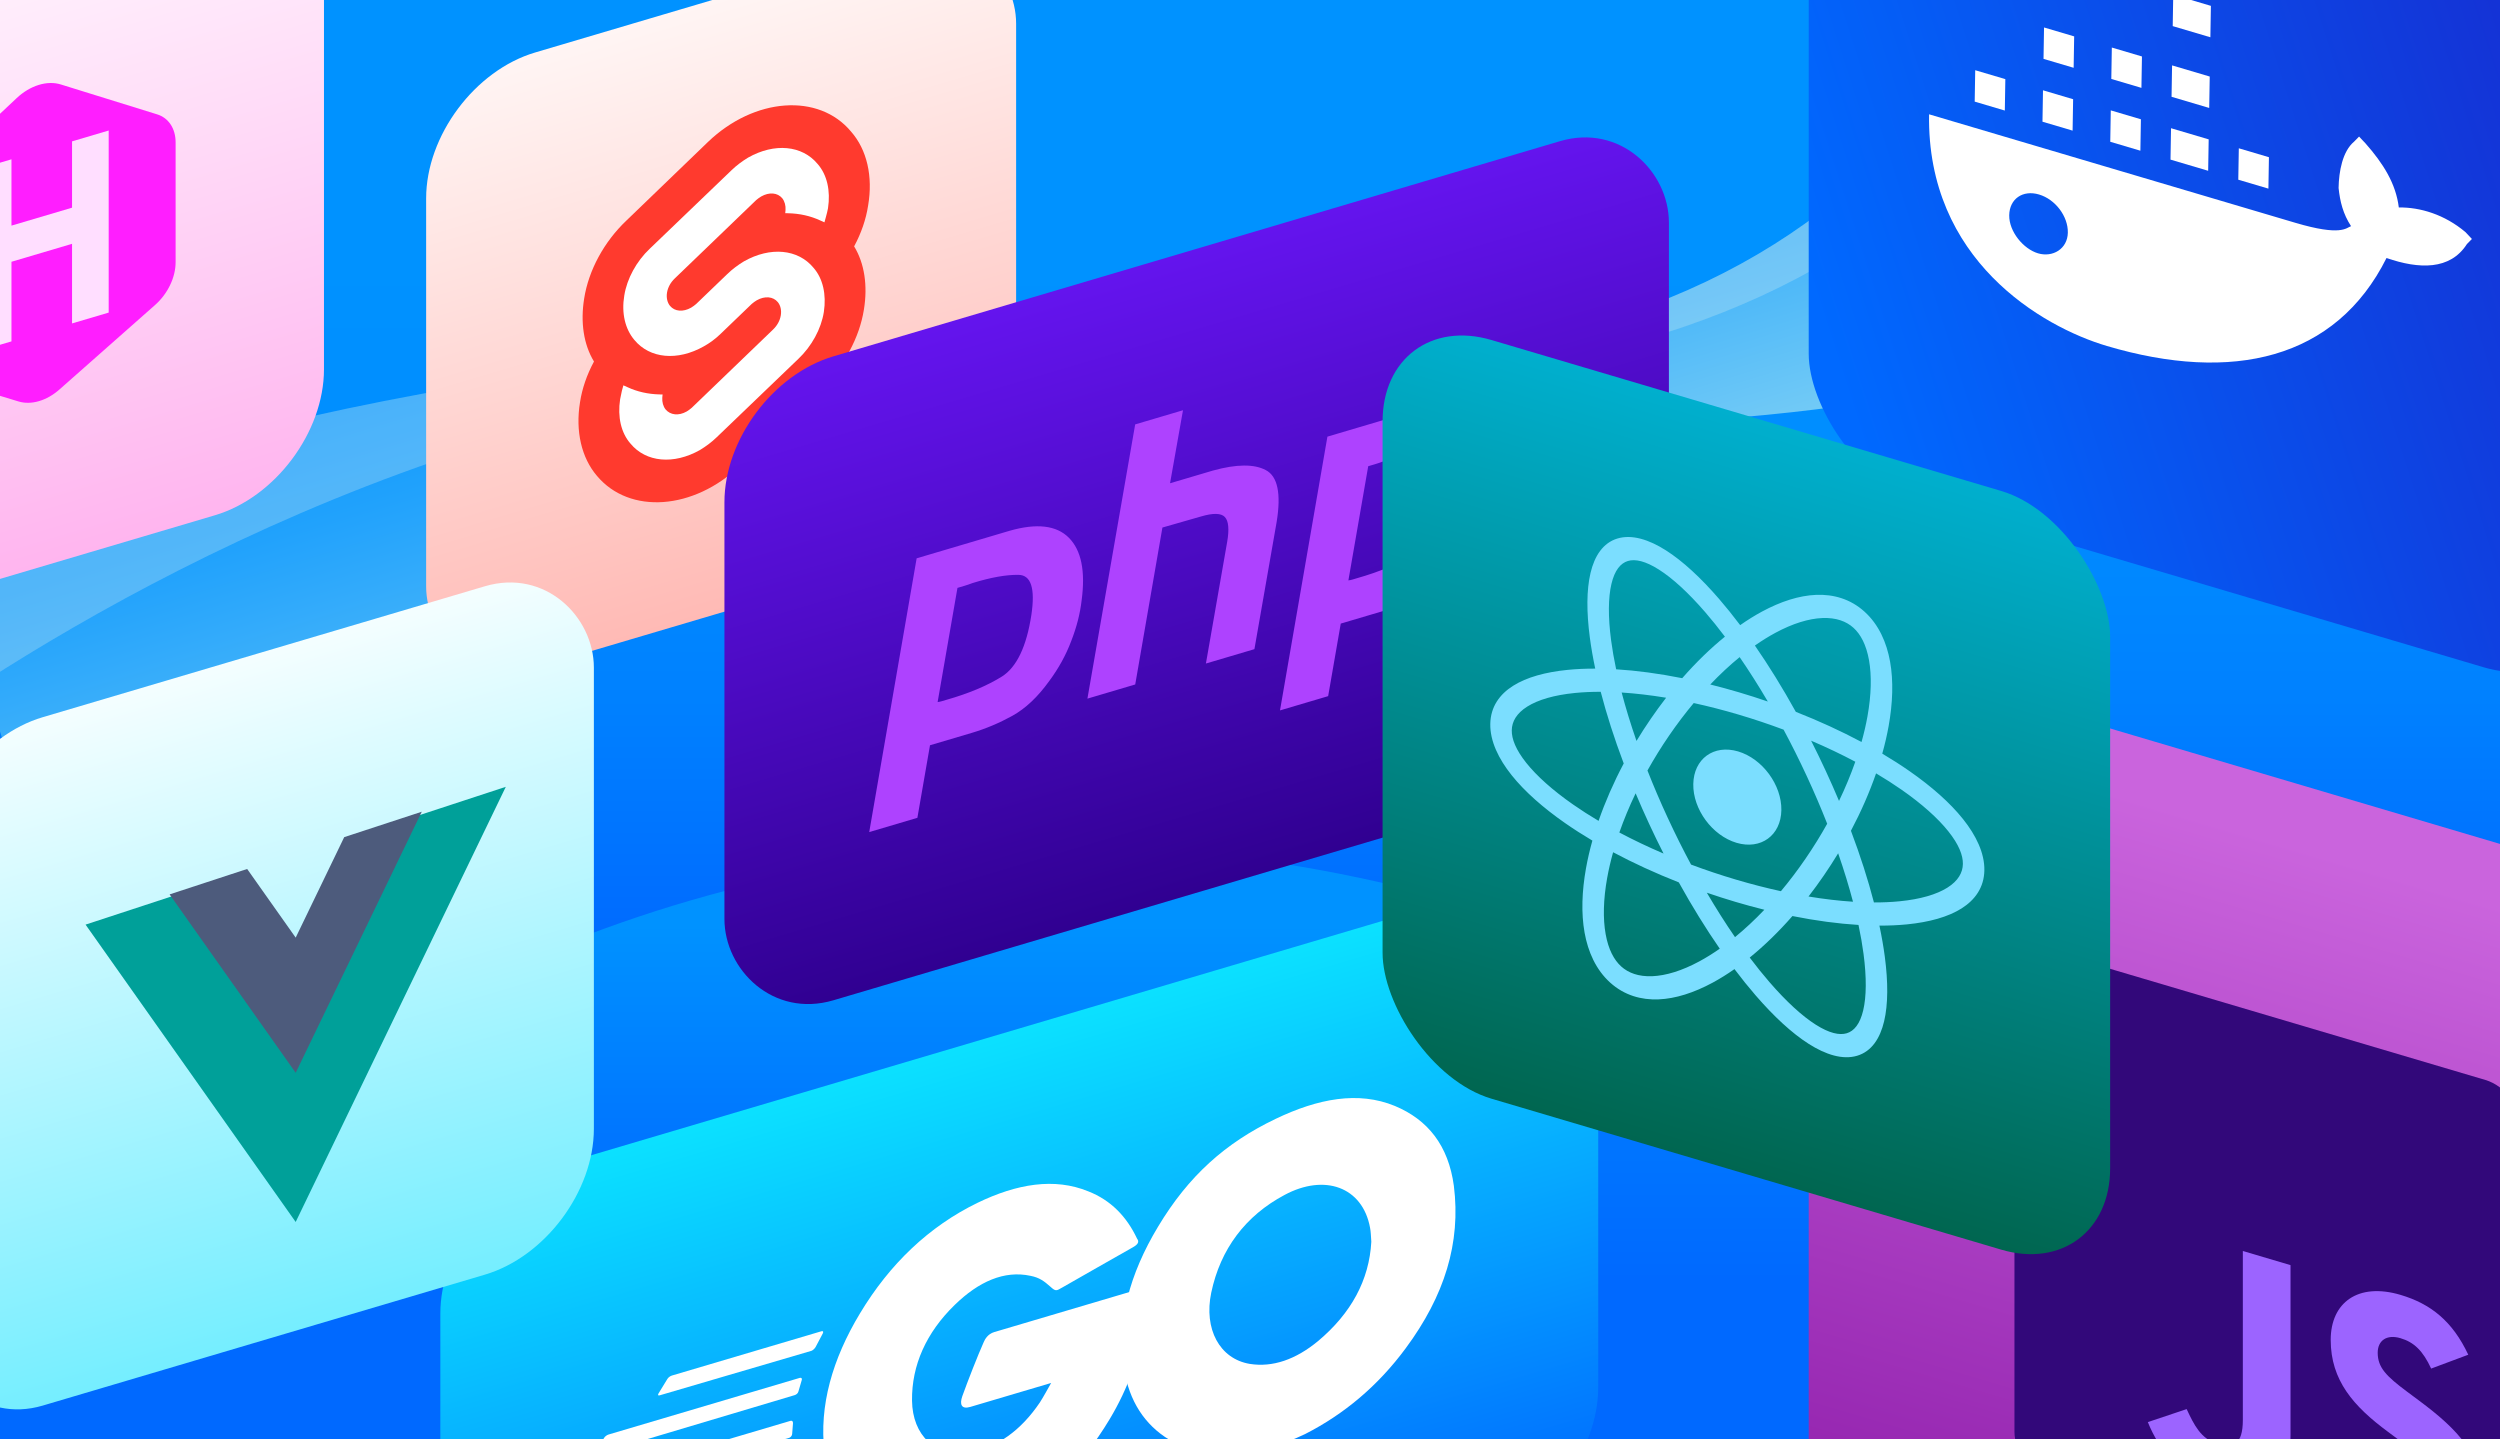
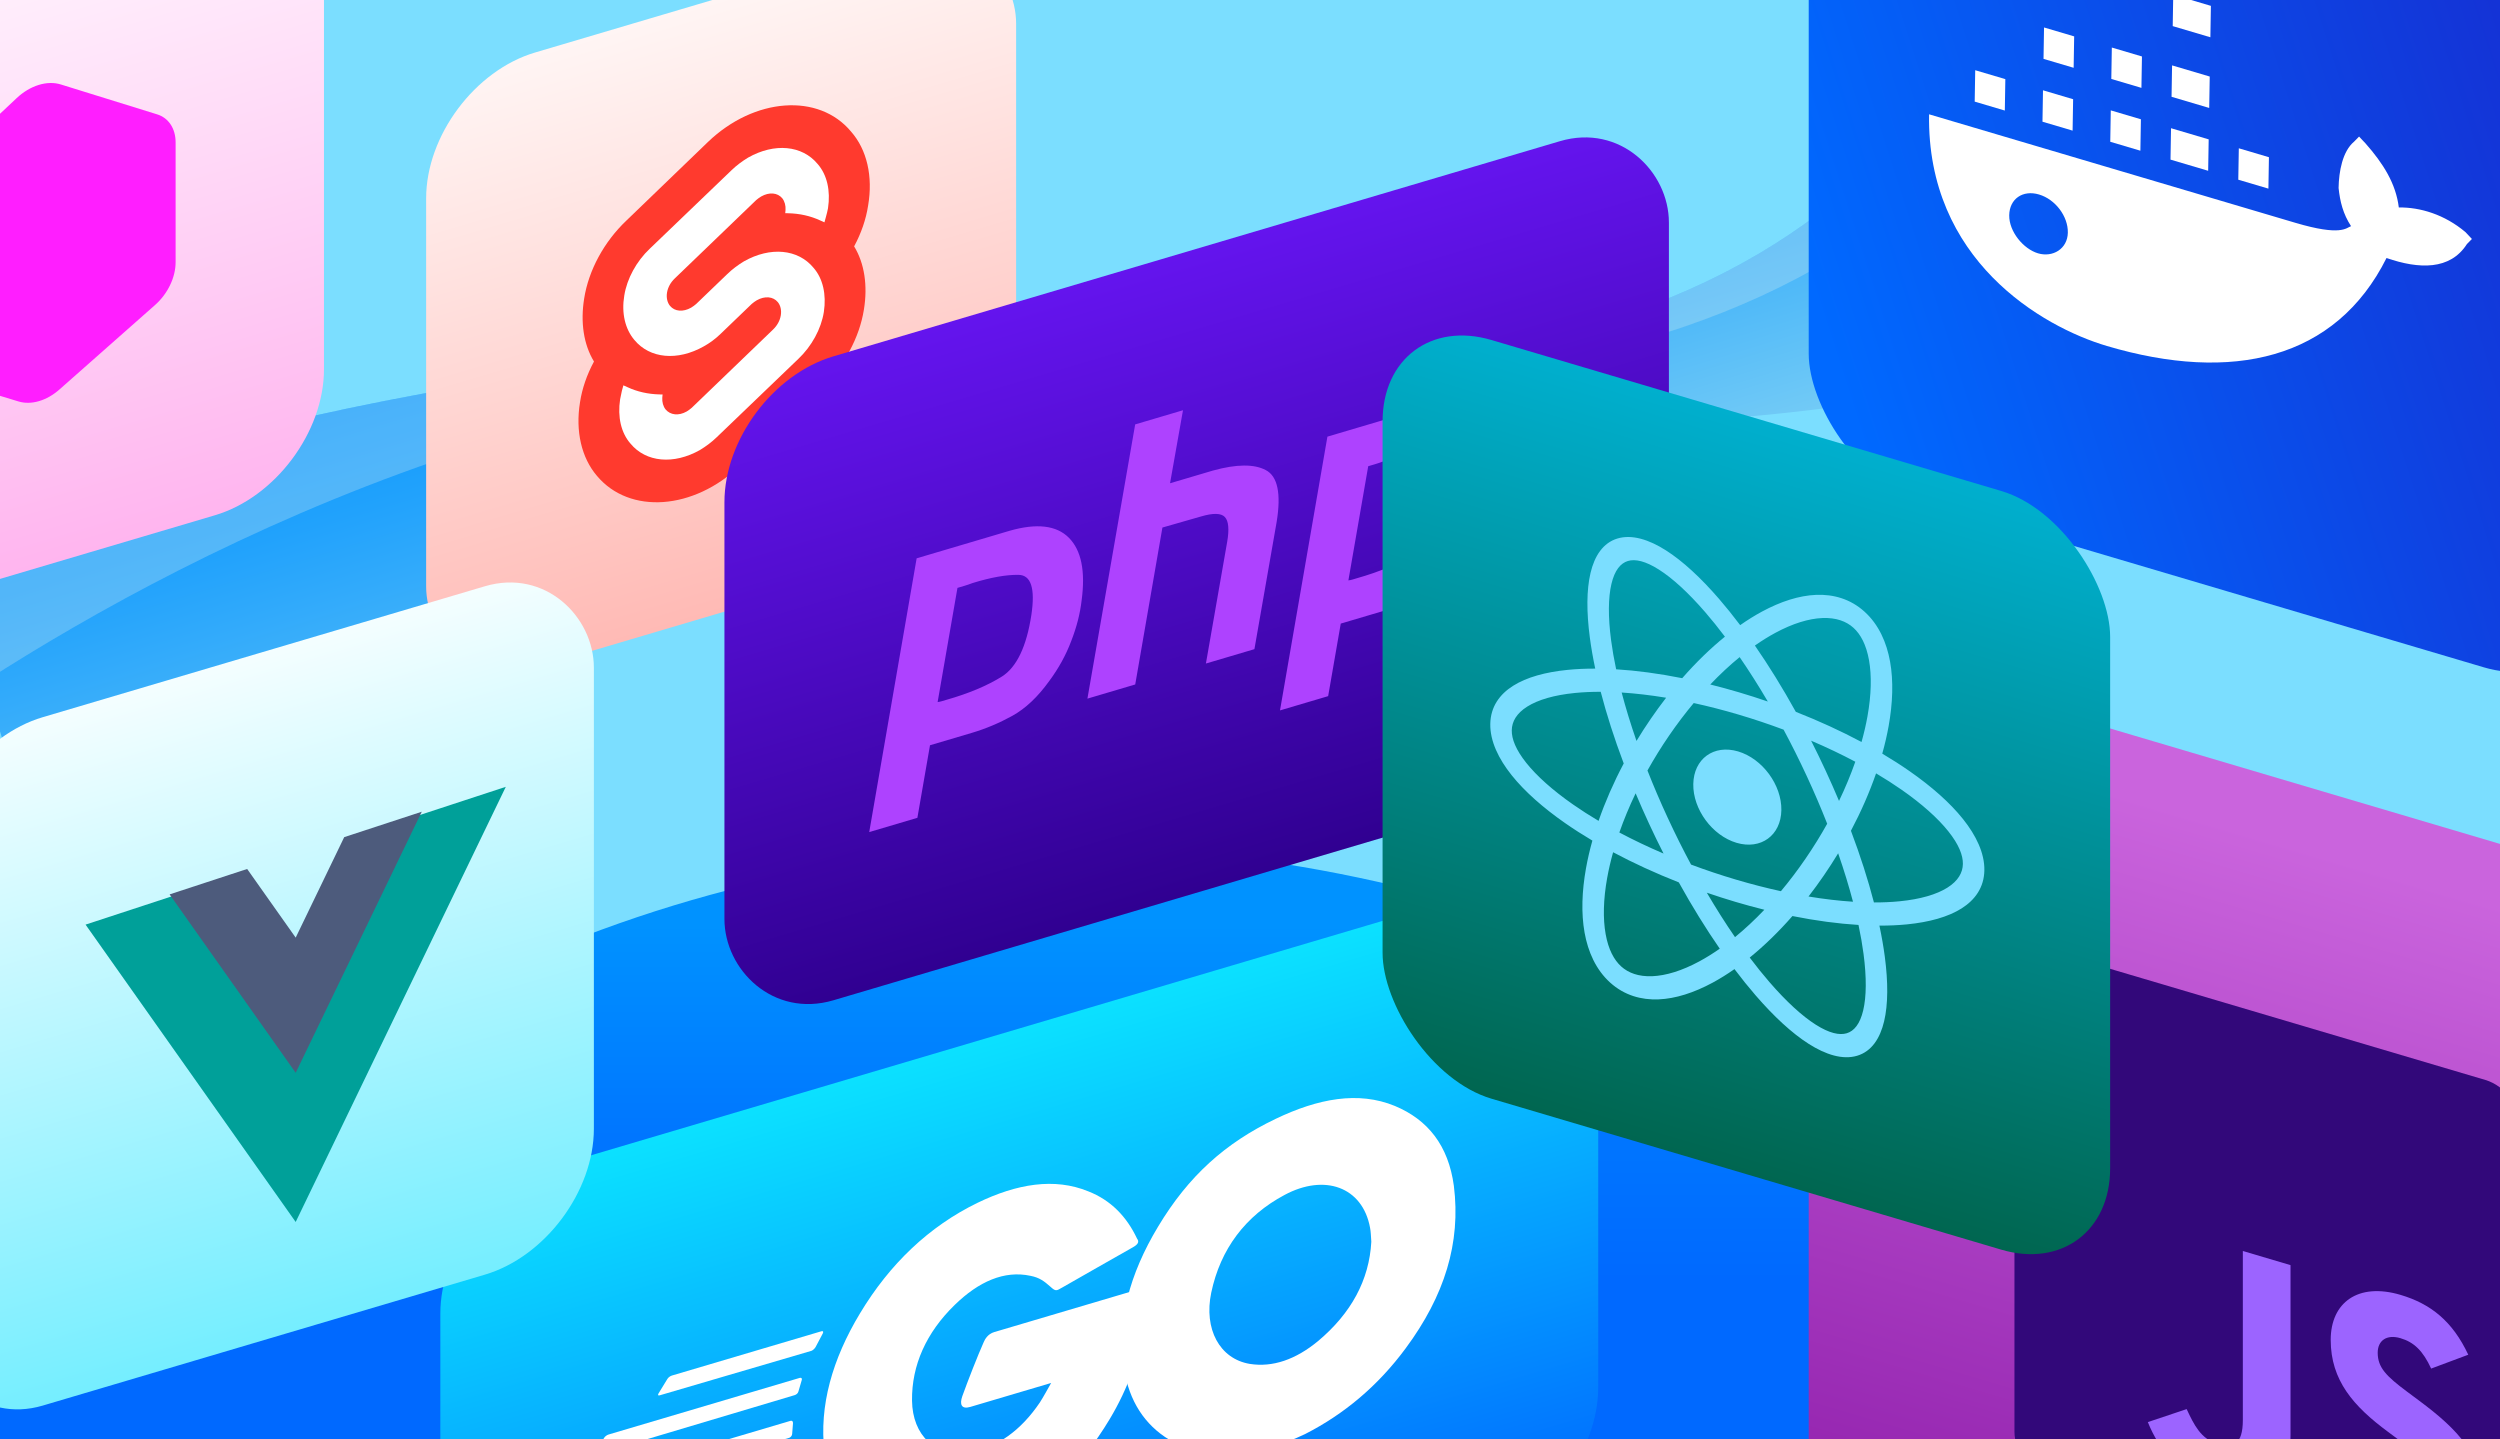
<svg xmlns="http://www.w3.org/2000/svg" width="528" height="304" viewBox="0 0 528 304" fill="none">
  <rect x="0" y="0" width="528" height="304" fill="#333333" stroke="none" />
  <g clip-path="url(#clip0_1842_12019)">
    <rect width="528" height="304" fill="#7BDEFF" />
    <g clip-path="url(#clip1_1842_12019)">
-       <path d="M528 -2H0V303H528V-2Z" fill="url(#paint0_linear_1842_12019)" />
-     </g>
+       </g>
    <g clip-path="url(#clip2_1842_12019)">
      <path d="M584.467 -89.46C582.548 -86.78 586.236 82.12 340.213 89.706C313.516 90.528 223.842 84.221 201.121 88.83C172.264 94.679 235.832 114.986 180.206 120.061C46.252 132.282 19.545 218.335 19.545 218.335L-13.237 111.24C43.597 90.151 137.551 65.517 250.448 75.153C395.454 87.532 429.636 -3.012 437.678 -44.528L584.467 -89.46Z" fill="url(#paint1_linear_1842_12019)" />
      <g style="mix-blend-mode:screen" opacity="0.3">
        <path d="M463.072 -56.095C462.683 -54.697 462.287 -53.312 461.883 -51.937C431.479 51.78 359.322 91.275 227.994 79.046C129.31 69.857 41.411 115.235 -3.227 143.938C-9.134 147.737 -14.284 151.242 -18.599 154.291L-29.803 117.688C-24.7 115.607 -19.17 113.441 -13.236 111.24C43.598 90.151 137.552 65.517 250.448 75.153C395.455 87.532 429.637 -3.011 437.678 -44.528C437.948 -45.925 438.191 -47.266 438.404 -48.544L463.072 -56.095V-56.095Z" fill="#CFEAF3" />
      </g>
    </g>
    <path d="M15.574 399.824C2.059 397.067 -108.298 394.104 4.672 277.824C146.4 131.942 342.452 154.782 479.177 297.55C508.076 327.729 542.792 363.636 503.057 381.134C458.576 400.723 379.274 408.923 297.228 411.224C170.509 414.775 37.242 404.247 15.574 399.824Z" fill="url(#paint2_linear_1842_12019)" />
    <rect width="129.933" height="129.933" rx="24" transform="matrix(0.959 -0.284 0 1 90 17.903)" fill="url(#paint3_linear_1842_12019)" />
    <path d="M179.766 27.819C172.929 19.574 159.319 20.596 149.534 29.971L132.286 46.593C127.582 51.061 124.32 57.064 123.379 63.033C122.564 68.05 123.254 72.752 125.449 76.354C123.944 79.154 122.94 82.068 122.501 84.946C121.498 91.065 122.815 96.693 126.076 100.502C132.976 108.729 146.523 107.725 156.308 98.35L173.556 81.794C178.26 77.326 181.522 71.323 182.463 65.353C183.278 60.336 182.588 55.634 180.393 52.033C181.898 49.232 182.902 46.318 183.341 43.44C184.407 37.237 183.09 31.609 179.766 27.819Z" fill="#FF3A2E" />
    <path d="M147.841 95.037C142.259 98.195 136.426 97.633 133.164 93.693C131.157 91.409 130.405 88.034 130.969 84.335C131.095 83.709 131.22 83.148 131.346 82.523L131.659 81.383L132.537 81.777C134.607 82.734 136.865 83.243 139.311 83.303L139.938 83.314L139.876 83.986C139.813 84.921 140.064 85.828 140.566 86.464C141.569 87.671 143.325 87.871 145.019 86.911C145.395 86.669 145.771 86.426 146.085 86.137L163.271 69.599C164.149 68.75 164.713 67.733 164.901 66.63C165.089 65.528 164.839 64.49 164.274 63.807C163.271 62.6 161.514 62.466 159.821 63.425C159.445 63.667 159.068 63.91 158.755 64.199L152.169 70.532C151.103 71.568 149.911 72.444 148.657 73.143C143.074 76.301 137.241 75.739 133.98 71.799C132.035 69.497 131.22 66.141 131.847 62.422C132.412 58.854 134.419 55.185 137.241 52.517L154.49 35.96C155.556 34.925 156.748 34.048 158.002 33.284C163.584 30.126 169.417 30.688 172.679 34.628C174.686 36.912 175.438 40.287 174.874 43.986C174.749 44.612 174.623 45.173 174.435 45.817L174.121 46.957L173.243 46.563C171.173 45.606 168.915 45.097 166.469 45.037L165.842 45.026L165.905 44.353C165.968 43.419 165.717 42.512 165.215 41.876C164.211 40.669 162.455 40.535 160.762 41.494C160.385 41.736 160.009 41.979 159.695 42.268L142.51 58.806C141.632 59.655 141.067 60.672 140.879 61.775C140.691 62.877 140.942 63.915 141.506 64.598C142.51 65.805 144.266 65.939 145.96 64.98C146.336 64.738 146.712 64.495 147.026 64.206L153.611 57.873C154.678 56.837 155.869 55.961 157.124 55.197C162.706 52.039 168.539 52.6 171.801 56.541C173.808 58.824 174.56 62.199 173.996 65.899C173.431 69.468 171.424 73.136 168.602 75.804L151.354 92.361C150.287 93.396 149.096 94.273 147.841 95.037Z" fill="white" />
    <rect width="211.057" height="211.057" rx="24" transform="matrix(0.959 0.284 0 1 382 135)" fill="url(#paint4_linear_1842_12019)" />
    <g clip-path="url(#clip3_1842_12019)">
      <path d="M425.453 206.627C425.453 202.209 428.887 199.645 433.124 200.9L524.917 228.09C529.153 229.345 532.588 233.944 532.588 238.362V334.098C532.588 338.516 529.153 341.081 524.917 339.826L433.124 312.635C428.887 311.381 425.453 306.782 425.453 302.363V206.627Z" fill="#32087A" />
      <path d="M453.623 300.346L461.822 297.6C463.404 300.993 464.842 303.894 468.294 304.916C471.602 305.896 473.688 305.165 473.688 299.915V264.212L483.756 267.195V303.045C483.756 313.921 477.643 317.061 468.725 314.419C460.671 312.033 455.996 306.298 453.623 300.345" fill="#9C64FF" />
      <path d="M489.225 309.767L497.422 307.245C499.58 311.559 502.385 315.09 507.347 316.56C511.518 317.796 514.179 316.408 514.179 313.408C514.179 309.808 511.446 307.723 506.843 304.26L504.327 302.389C497.063 297.013 492.245 291.536 492.245 282.985C492.245 275.109 497.998 270.813 506.988 273.476C513.388 275.372 517.991 279.061 521.298 286.116L513.459 289.044C511.733 285.308 509.864 283.479 506.988 282.627C504.039 281.754 502.169 283.15 502.169 285.699C502.169 288.85 504.039 290.679 508.354 293.907L510.87 295.778C519.428 302.138 524.247 307.465 524.247 316.24C524.247 325.691 517.127 328.757 507.563 325.924C498.214 323.155 492.173 316.716 489.225 309.767" fill="#9C64FF" />
    </g>
    <rect width="172.713" height="172.713" rx="24" transform="matrix(0.959 0.284 0 1 382 -74)" fill="url(#paint5_linear_1842_12019)" />
    <path d="M506.628 43.815C506.02 38.779 503.326 34.512 499.595 30.285L498.236 28.842L497.182 29.917C494.728 31.965 493.966 36.249 493.909 39.7C494.207 42.563 494.855 45.183 496.54 47.764C495.497 48.148 494.431 49.914 484.801 47.061L407.421 24.14C406.911 54.859 431.215 68.995 444.971 73.07C471.453 80.914 493.308 75.942 504.032 54.492C510.904 56.874 517.467 57.084 521.015 51.545L522.07 50.47L520.711 49.027C516.281 45.286 511.122 43.758 506.628 43.815ZM430.435 53.503C427.34 52.586 424.29 48.908 424.347 45.456C424.405 42.005 427.202 40.058 430.641 41.077C434.08 42.096 436.786 45.672 436.728 49.123C436.671 52.575 433.53 54.42 430.435 53.503Z" fill="white" />
    <path d="M423.528 16.713L417.166 14.829L417.056 21.463L423.418 23.348L423.528 16.713Z" fill="white" />
    <path d="M437.843 20.954L431.48 19.069L431.37 25.704L437.733 27.589L437.843 20.954Z" fill="white" />
    <path d="M452.159 25.194L445.797 23.31L445.687 29.944L452.049 31.829L452.159 25.194Z" fill="white" />
    <path d="M466.474 29.434L458.521 27.079L458.411 33.713L466.364 36.069L466.474 29.434Z" fill="white" />
    <path d="M438.064 7.684L431.701 5.8L431.591 12.434L437.954 14.319L438.064 7.684Z" fill="white" />
    <path d="M452.38 11.925L446.018 10.04L445.908 16.675L452.27 18.559L452.38 11.925Z" fill="white" />
    <path d="M466.695 16.165L458.742 13.809L458.632 20.444L466.585 22.8L466.695 16.165Z" fill="white" />
    <path d="M466.941 1.237L458.988 -1.119L458.878 5.516L466.831 7.872L466.941 1.237Z" fill="white" />
    <path d="M479.198 33.204L472.836 31.319L472.726 37.954L479.088 39.839L479.198 33.204Z" fill="white" />
    <rect width="208" height="136" rx="24" transform="matrix(0.959 -0.284 0 1 153 82.075)" fill="url(#paint6_linear_1842_12019)" />
    <g clip-path="url(#clip4_1842_12019)">
      <path fill-rule="evenodd" clip-rule="evenodd" d="M239.75 89.634L249.848 86.643L247.114 102.065L256.188 99.377C261.165 98.005 264.881 97.975 267.337 99.287C269.842 100.585 270.605 104.236 269.628 110.237L264.933 137.103L254.688 140.138L259.173 114.482C259.639 111.793 259.478 110.031 258.689 109.193C257.9 108.356 256.213 108.32 253.627 109.086L245.503 111.416L239.76 144.56L229.662 147.551L239.75 89.634ZM193.596 117.917L213.207 112.108C218.964 110.453 223.149 110.948 225.763 113.591C228.377 116.233 229.268 120.636 228.439 126.798C228.12 129.596 227.385 132.466 226.235 135.407C225.134 138.334 223.593 141.136 221.61 143.816C219.192 147.183 216.596 149.635 213.821 151.172C211.046 152.708 208.17 153.917 205.195 154.798L196.414 157.399L193.752 172.723L183.58 175.736L193.596 117.917ZM198.026 148.277L202.215 124.162L203.693 123.724C204.23 123.565 204.79 123.373 205.375 123.149C209.278 121.942 212.525 121.363 215.117 121.411C217.758 121.444 218.662 124.263 217.827 129.865C216.807 136.543 214.739 140.878 211.626 142.871C208.512 144.814 204.613 146.453 199.929 147.79L198.905 148.093C198.612 148.18 198.319 148.241 198.026 148.277ZM299.961 86.41L280.349 92.22L270.334 150.039L280.506 147.026L283.167 131.702L291.949 129.101C294.924 128.22 297.8 127.011 300.575 125.475C303.35 123.938 305.945 121.486 308.363 118.118C310.347 115.439 311.888 112.637 312.989 109.71C314.139 106.768 314.874 103.899 315.193 101.101C316.022 94.938 315.131 90.536 312.517 87.894C309.903 85.251 305.717 84.756 299.961 86.41ZM288.968 98.464L284.78 122.58C285.073 122.543 285.366 122.482 285.658 122.396L286.683 122.092C291.367 120.755 295.266 119.117 298.379 117.174C301.492 115.181 303.561 110.846 304.581 104.168C305.415 98.565 304.512 95.747 301.871 95.713C299.278 95.666 296.032 96.245 292.129 97.452C291.544 97.675 290.984 97.868 290.447 98.027L288.968 98.464Z" fill="#AE42FF" />
    </g>
    <rect width="255" height="136" rx="24" transform="matrix(0.959 -0.284 0 1 93 253.424)" fill="url(#paint7_linear_1842_12019)" />
    <g clip-path="url(#clip5_1842_12019)">
      <path fill-rule="evenodd" clip-rule="evenodd" d="M139.338 294.691C138.984 294.796 138.896 294.638 139.073 294.308L140.932 291.266C141.109 290.936 141.551 290.621 141.905 290.516L173.502 281.156C173.856 281.051 173.944 281.302 173.767 281.632L172.263 284.477C172.086 284.807 171.643 285.215 171.378 285.293L139.338 294.691Z" fill="white" />
      <path fill-rule="evenodd" clip-rule="evenodd" d="M125.973 307.143C125.619 307.247 125.531 307.089 125.708 306.76L127.566 303.717C127.743 303.387 128.186 303.072 128.54 302.967L168.899 291.012C169.253 290.907 169.43 291.132 169.341 291.435L168.633 293.86C168.545 294.255 168.191 294.545 167.837 294.65L125.973 307.143Z" fill="white" />
      <path fill-rule="evenodd" clip-rule="evenodd" d="M147.391 309.291C147.037 309.395 146.949 309.145 147.126 308.815L148.365 306.141C148.542 305.811 148.896 305.429 149.25 305.325L166.951 300.081C167.305 299.976 167.482 300.201 167.482 300.57L167.305 302.838C167.305 303.207 166.951 303.589 166.686 303.668L147.391 309.291Z" fill="white" />
      <path fill-rule="evenodd" clip-rule="evenodd" d="M239.262 263.431C233.686 266.56 229.88 268.795 224.393 271.897C223.066 272.66 222.977 272.778 221.826 271.735C220.499 270.559 219.525 269.832 217.667 269.459C212.091 268.249 206.692 270.679 201.647 275.589C195.629 281.433 192.531 288.351 192.619 295.801C192.708 303.16 197.576 307.81 204.568 306.754C210.586 305.803 215.631 302.093 219.614 296.205C220.41 294.954 221.118 293.637 222.003 292.082C218.817 293.026 214.834 294.206 204.922 297.142C203.063 297.692 202.621 296.624 203.24 294.871C204.391 291.668 206.515 286.239 207.754 283.472C208.019 282.84 208.639 281.733 209.967 281.34L242.183 271.797C242.006 274.342 242.006 276.834 241.652 279.431C240.678 286.366 238.289 293.166 234.394 299.673C228.022 310.33 219.702 318.241 209.17 322.837C200.496 326.607 192.442 327.238 185.362 323.797C178.812 320.568 175.095 314.839 174.121 306.635C172.971 296.914 175.803 287.029 181.644 277.36C187.928 266.914 196.248 259.003 206.426 254.05C214.746 250.016 222.711 248.672 229.88 251.626C234.571 253.467 237.935 256.902 240.147 261.6C240.678 262.273 240.324 262.84 239.262 263.431Z" fill="white" />
      <path d="M268.557 305.8C260.503 308.001 253.157 307.777 246.961 304.074C241.74 300.913 238.465 295.883 237.403 289.09C235.81 279.131 238.553 269.087 244.572 259.089C251.033 248.314 258.821 241.391 269.354 236.333C278.381 231.997 286.878 230.404 294.578 233.569C301.57 236.482 305.907 241.936 307.057 250.457C308.562 262.473 305.11 273.649 296.879 284.764C291.038 292.679 283.869 298.68 275.638 302.872C273.248 304.041 270.858 304.841 268.557 305.8ZM289.622 262.268C289.533 261.094 289.533 260.171 289.356 259.3C287.763 250.634 279.709 247.85 271.301 252.372C263.07 256.748 257.759 263.767 255.812 273.021C254.219 280.693 257.582 286.989 263.955 288.055C268.823 288.829 273.69 287.11 278.381 283.228C285.373 277.372 289.179 270.337 289.622 262.268Z" fill="white" />
    </g>
    <rect width="136" height="136" rx="24" transform="matrix(0.959 -0.284 0 1 -62 4.626)" fill="url(#paint8_linear_1842_12019)" />
    <g clip-path="url(#clip6_1842_12019)">
      <path fill-rule="evenodd" clip-rule="evenodd" d="M12.839 17.836L33.196 24.154C34.38 24.522 35.363 25.261 36.047 26.297C36.73 27.333 37.089 28.631 37.089 30.06V55.377C37.089 56.957 36.686 58.627 35.921 60.217C35.157 61.807 34.059 63.26 32.739 64.426L12.535 82.276C11.217 83.44 9.729 84.284 8.217 84.724C6.705 85.165 5.22 85.186 3.909 84.788L-14.696 79.13C-16.133 78.693 -17.326 77.805 -18.155 76.554C-18.985 75.304 -19.422 73.735 -19.422 72.007V47.981C-19.422 46.241 -18.995 44.403 -18.183 42.642C-17.37 40.882 -16.198 39.256 -14.778 37.921L3.513 20.727C4.911 19.413 6.517 18.45 8.159 17.941C9.802 17.432 11.419 17.396 12.839 17.836Z" fill="#FF1EFF" />
-       <path fill-rule="evenodd" clip-rule="evenodd" d="M-5.291 74.384V35.931L2.422 33.646V47.653L15.218 43.863V29.856L22.955 27.564V66.018L15.218 68.309V51.495L2.422 55.285V72.1L-5.291 74.384Z" fill="#FFDEFF" />
    </g>
    <rect width="160.233" height="160.233" rx="24" transform="matrix(0.959 0.284 0 1 292 65)" fill="url(#paint9_linear_1842_12019)" />
    <path fill-rule="evenodd" clip-rule="evenodd" d="M391.452 132.591C392.966 133.96 394.152 136.163 394.734 139.419C395.315 142.676 395.231 146.705 394.413 151.274C394.098 153.029 393.679 154.845 393.156 156.708C388.881 154.428 384.215 152.28 379.277 150.34C376.478 145.283 373.566 140.578 370.634 136.339C372.089 135.32 373.528 134.426 374.941 133.664C378.617 131.68 382.009 130.642 384.902 130.528C387.795 130.414 389.938 131.222 391.452 132.591ZM364.304 134.464C362.897 132.598 361.501 130.864 360.128 129.276C356.553 125.145 353.229 122.117 350.368 120.299C347.506 118.48 345.358 118.017 343.814 118.481C342.269 118.944 341.022 120.425 340.339 123.307C339.655 126.189 339.606 130.229 340.265 135.235C340.519 137.158 340.874 139.204 341.33 141.356C345.639 141.619 350.33 142.243 355.283 143.233C358.222 139.875 361.261 136.933 364.304 134.464ZM367.525 132.029C366.026 130.039 364.53 128.181 363.05 126.47C359.227 122.052 355.415 118.505 351.838 116.232C348.262 113.96 344.671 112.814 341.613 113.731C338.555 114.648 336.772 117.406 335.918 121.008C335.064 124.61 335.068 129.299 335.773 134.652C336.046 136.725 336.427 138.918 336.913 141.212C334.857 141.207 332.912 141.295 331.093 141.476C326.395 141.943 322.425 143.037 319.575 144.835C316.725 146.633 314.808 149.268 314.748 152.897C314.688 156.526 316.499 160.266 319.262 163.725C322.024 167.185 325.92 170.61 330.556 173.842C332.351 175.093 334.275 176.327 336.311 177.535C335.754 179.52 335.304 181.466 334.965 183.358C334.09 188.243 333.932 192.884 334.659 196.954C335.386 201.025 337.06 204.806 340.058 207.517C343.055 210.229 346.649 211.211 350.266 211.069C353.883 210.927 357.775 209.662 361.706 207.541C363.228 206.719 364.77 205.761 366.32 204.675C367.82 206.665 369.315 208.523 370.796 210.234C374.618 214.652 378.43 218.198 382.007 220.471C385.584 222.744 389.175 223.89 392.233 222.973C395.291 222.055 397.073 219.297 397.927 215.695C398.781 212.093 398.778 207.404 398.072 202.051C397.799 199.978 397.418 197.786 396.932 195.492C398.989 195.497 400.934 195.408 402.753 195.228C407.451 194.761 411.422 193.666 414.271 191.869C417.121 190.071 419.038 187.436 419.098 183.807C419.158 180.178 417.347 176.438 414.585 172.978C411.822 169.518 407.926 166.094 403.29 162.862C401.495 161.61 399.571 160.376 397.535 159.169C398.091 157.183 398.541 155.237 398.88 153.345C399.755 148.46 399.914 143.819 399.187 139.749C398.459 135.678 396.786 131.897 393.788 129.186C390.79 126.474 387.196 125.492 383.58 125.634C379.963 125.776 376.071 127.041 372.14 129.162C370.618 129.984 369.075 130.942 367.525 132.029ZM391.84 160.877C388.921 159.329 385.796 157.837 382.505 156.431C383.552 158.495 384.576 160.606 385.573 162.757C386.57 164.908 387.513 167.043 388.401 169.155C389.744 166.358 390.893 163.584 391.84 160.877ZM390.917 175.459C393.071 171.392 394.85 167.31 396.227 163.335C398.137 164.468 399.933 165.62 401.599 166.781C405.934 169.803 409.277 172.805 411.486 175.573C413.697 178.341 414.592 180.631 414.561 182.463C414.531 184.295 413.569 186.035 411.289 187.473C409.01 188.911 405.601 189.913 401.208 190.349C399.52 190.517 397.704 190.6 395.775 190.595C394.543 185.847 392.916 180.756 390.917 175.459ZM385.902 173.974C384.616 170.705 383.183 167.352 381.605 163.947C380.027 160.542 378.382 157.253 376.695 154.105C373.635 152.959 370.464 151.894 367.212 150.93C363.959 149.967 360.784 149.152 357.716 148.483C355.941 150.605 354.204 152.893 352.529 155.335C350.855 157.776 349.325 160.251 347.943 162.73C349.229 165.998 350.663 169.351 352.24 172.756C353.818 176.161 355.463 179.451 357.15 182.599C360.211 183.745 363.382 184.81 366.634 185.773C369.886 186.737 373.061 187.551 376.129 188.221C377.904 186.098 379.641 183.81 381.316 181.369C382.991 178.927 384.521 176.452 385.902 173.974ZM381.959 189.342C383.064 187.915 384.148 186.429 385.206 184.887C386.264 183.345 387.268 181.786 388.217 180.218C389.455 183.779 390.501 187.204 391.35 190.443C388.408 190.255 385.264 189.89 381.959 189.342ZM372.635 192.139C370.639 191.643 368.61 191.09 366.556 190.482C364.502 189.873 362.474 189.224 360.481 188.539C362.443 191.883 364.438 195.022 366.432 197.918C368.502 196.226 370.582 194.294 372.635 192.139ZM369.541 202.239C372.585 199.77 375.623 196.828 378.562 193.47C383.515 194.461 388.206 195.084 392.515 195.347C392.971 197.499 393.327 199.546 393.58 201.469C394.24 206.475 394.19 210.515 393.507 213.396C392.823 216.278 391.576 217.76 390.032 218.223C388.488 218.686 386.339 218.223 383.478 216.405C380.617 214.587 377.292 211.559 373.718 207.427C372.344 205.84 370.948 204.106 369.541 202.239ZM363.211 200.364C360.279 196.125 357.367 191.42 354.568 186.363C349.63 184.423 344.965 182.275 340.689 179.995C340.167 181.858 339.747 183.674 339.433 185.429C338.614 189.998 338.53 194.027 339.112 197.284C339.694 200.54 340.88 202.743 342.394 204.112C343.907 205.481 346.05 206.289 348.944 206.175C351.837 206.061 355.229 205.023 358.905 203.039C360.317 202.277 361.757 201.383 363.211 200.364ZM342.005 175.826C344.924 177.374 348.05 178.866 351.34 180.272C350.293 178.208 349.269 176.097 348.272 173.947C347.276 171.796 346.333 169.66 345.445 167.548C344.101 170.345 342.953 173.119 342.005 175.826ZM345.628 156.485C346.577 154.917 347.581 153.359 348.639 151.816C349.697 150.274 350.781 148.788 351.886 147.361C348.581 146.814 345.437 146.449 342.495 146.26C343.344 149.5 344.39 152.924 345.628 156.485ZM342.929 161.244C340.774 165.311 338.995 169.393 337.618 173.368C335.708 172.236 333.913 171.083 332.248 169.922C327.912 166.9 324.57 163.899 322.36 161.131C320.15 158.363 319.255 156.073 319.285 154.241C319.315 152.409 320.277 150.669 322.557 149.231C324.837 147.793 328.245 146.791 332.638 146.354C334.326 146.186 336.142 146.104 338.07 146.108C339.303 150.857 340.93 155.947 342.929 161.244ZM361.21 144.564C363.206 145.061 365.236 145.613 367.29 146.222C369.344 146.83 371.371 147.479 373.364 148.165C371.403 144.821 369.407 141.681 367.413 138.785C365.343 140.477 363.263 142.41 361.21 144.564ZM376.224 171.107C376.135 176.438 371.9 179.526 366.763 178.004C361.626 176.483 357.534 170.928 357.622 165.597C357.711 160.266 361.946 157.178 367.083 158.699C372.22 160.221 376.312 165.776 376.224 171.107Z" fill="#7BDEFF" />
    <rect width="145.387" height="145.387" rx="24" transform="matrix(0.959 -0.284 0 1 -14 158.292)" fill="url(#paint10_linear_1842_12019)" />
    <path d="M72.697 177.366L62.448 198.59L52.2 184.087L18.07 195.278L62.448 258.08L106.826 166.175L72.697 177.366Z" fill="#00A099" />
    <path d="M72.698 176.803L62.449 198.028L52.2 183.525L35.822 188.895L62.449 226.576L89.076 171.433L72.698 176.803Z" fill="#4D5B7C" />
  </g>
  <defs>
    <linearGradient id="paint0_linear_1842_12019" x1="264" y1="24.264" x2="264" y2="340.622" gradientUnits="userSpaceOnUse">
      <stop offset="0.1" stop-color="#0092FF" />
      <stop offset="0.24" stop-color="#008DFF" />
      <stop offset="0.39" stop-color="#0081FF" />
      <stop offset="0.54" stop-color="#006CFF" />
      <stop offset="0.56" stop-color="#0069FF" />
      <stop offset="0.63" stop-color="#0063F6" />
      <stop offset="0.73" stop-color="#0054DD" />
      <stop offset="0.87" stop-color="#003CB6" />
      <stop offset="0.95" stop-color="#002C9B" />
    </linearGradient>
    <linearGradient id="paint1_linear_1842_12019" x1="280.603" y1="-5.479" x2="323.571" y2="134.895" gradientUnits="userSpaceOnUse">
      <stop offset="0.01" stop-color="#0092FF" />
      <stop offset="0.13" stop-color="#0996FE" />
      <stop offset="0.33" stop-color="#21A2FC" />
      <stop offset="0.59" stop-color="#49B6F9" />
      <stop offset="0.88" stop-color="#80D1F5" />
      <stop offset="1" stop-color="#9ADEF4" />
    </linearGradient>
    <linearGradient id="paint2_linear_1842_12019" x1="237.624" y1="168.974" x2="237.624" y2="284.307" gradientUnits="userSpaceOnUse">
      <stop offset="0.23" stop-color="#0092FF" />
      <stop offset="0.63" stop-color="#0075FF" />
      <stop offset="0.88" stop-color="#0069FF" />
    </linearGradient>
    <linearGradient id="paint3_linear_1842_12019" x1="64.966" y1="0" x2="64.966" y2="129.933" gradientUnits="userSpaceOnUse">
      <stop stop-color="#FFF5F4" />
      <stop offset="1" stop-color="#FFBAB5" />
    </linearGradient>
    <linearGradient id="paint4_linear_1842_12019" x1="105.528" y1="0" x2="105.528" y2="211.057" gradientUnits="userSpaceOnUse">
      <stop offset="0.062" stop-color="#CA64DD" />
      <stop offset="1" stop-color="#8917A6" />
    </linearGradient>
    <linearGradient id="paint5_linear_1842_12019" x1="10.686" y1="163.389" x2="177.152" y2="101.758" gradientUnits="userSpaceOnUse">
      <stop stop-color="#0069FF" />
      <stop offset="1" stop-color="#1433D6" />
    </linearGradient>
    <linearGradient id="paint6_linear_1842_12019" x1="104" y1="0" x2="104" y2="136" gradientUnits="userSpaceOnUse">
      <stop stop-color="#6414EE" />
      <stop offset="1" stop-color="#300091" />
    </linearGradient>
    <linearGradient id="paint7_linear_1842_12019" x1="127.5" y1="0" x2="127.5" y2="136" gradientUnits="userSpaceOnUse">
      <stop stop-color="#0BE1FF" />
      <stop offset="1" stop-color="#0069FF" />
    </linearGradient>
    <linearGradient id="paint8_linear_1842_12019" x1="68" y1="0" x2="68" y2="136" gradientUnits="userSpaceOnUse">
      <stop stop-color="#FFF4FD" />
      <stop offset="1" stop-color="#FFB5EF" />
    </linearGradient>
    <linearGradient id="paint9_linear_1842_12019" x1="80.117" y1="0" x2="80.117" y2="160.233" gradientUnits="userSpaceOnUse">
      <stop stop-color="#00AFCE" />
      <stop offset="1" stop-color="#006650" />
    </linearGradient>
    <linearGradient id="paint10_linear_1842_12019" x1="72.693" y1="0" x2="72.693" y2="145.387" gradientUnits="userSpaceOnUse">
      <stop stop-color="#F4FEFF" />
      <stop offset="1" stop-color="#75EEFF" />
    </linearGradient>
    <clipPath id="clip0_1842_12019">
      <rect width="528" height="304" fill="white" />
    </clipPath>
    <clipPath id="clip1_1842_12019">
      <rect width="528" height="305" fill="white" transform="translate(0 -2)" />
    </clipPath>
    <clipPath id="clip2_1842_12019">
      <rect width="648" height="132.596" fill="white" transform="translate(-36.217 96.735) rotate(-17.019)" />
    </clipPath>
    <clipPath id="clip3_1842_12019">
      <rect width="111.736" height="111.736" fill="white" transform="matrix(0.959 0.284 0 1 425.453 198.627)" />
    </clipPath>
    <clipPath id="clip4_1842_12019">
      <rect width="144" height="72" fill="white" transform="matrix(0.959 -0.284 0.008 1 183 105)" />
    </clipPath>
    <clipPath id="clip5_1842_12019">
      <rect width="191.077" height="72" fill="white" transform="matrix(0.959 -0.284 0 1 125 276.692)" />
    </clipPath>
    <clipPath id="clip6_1842_12019">
      <rect width="64.206" height="72" fill="white" transform="matrix(0.959 -0.284 0 1 -22 24.235)" />
    </clipPath>
  </defs>
</svg>